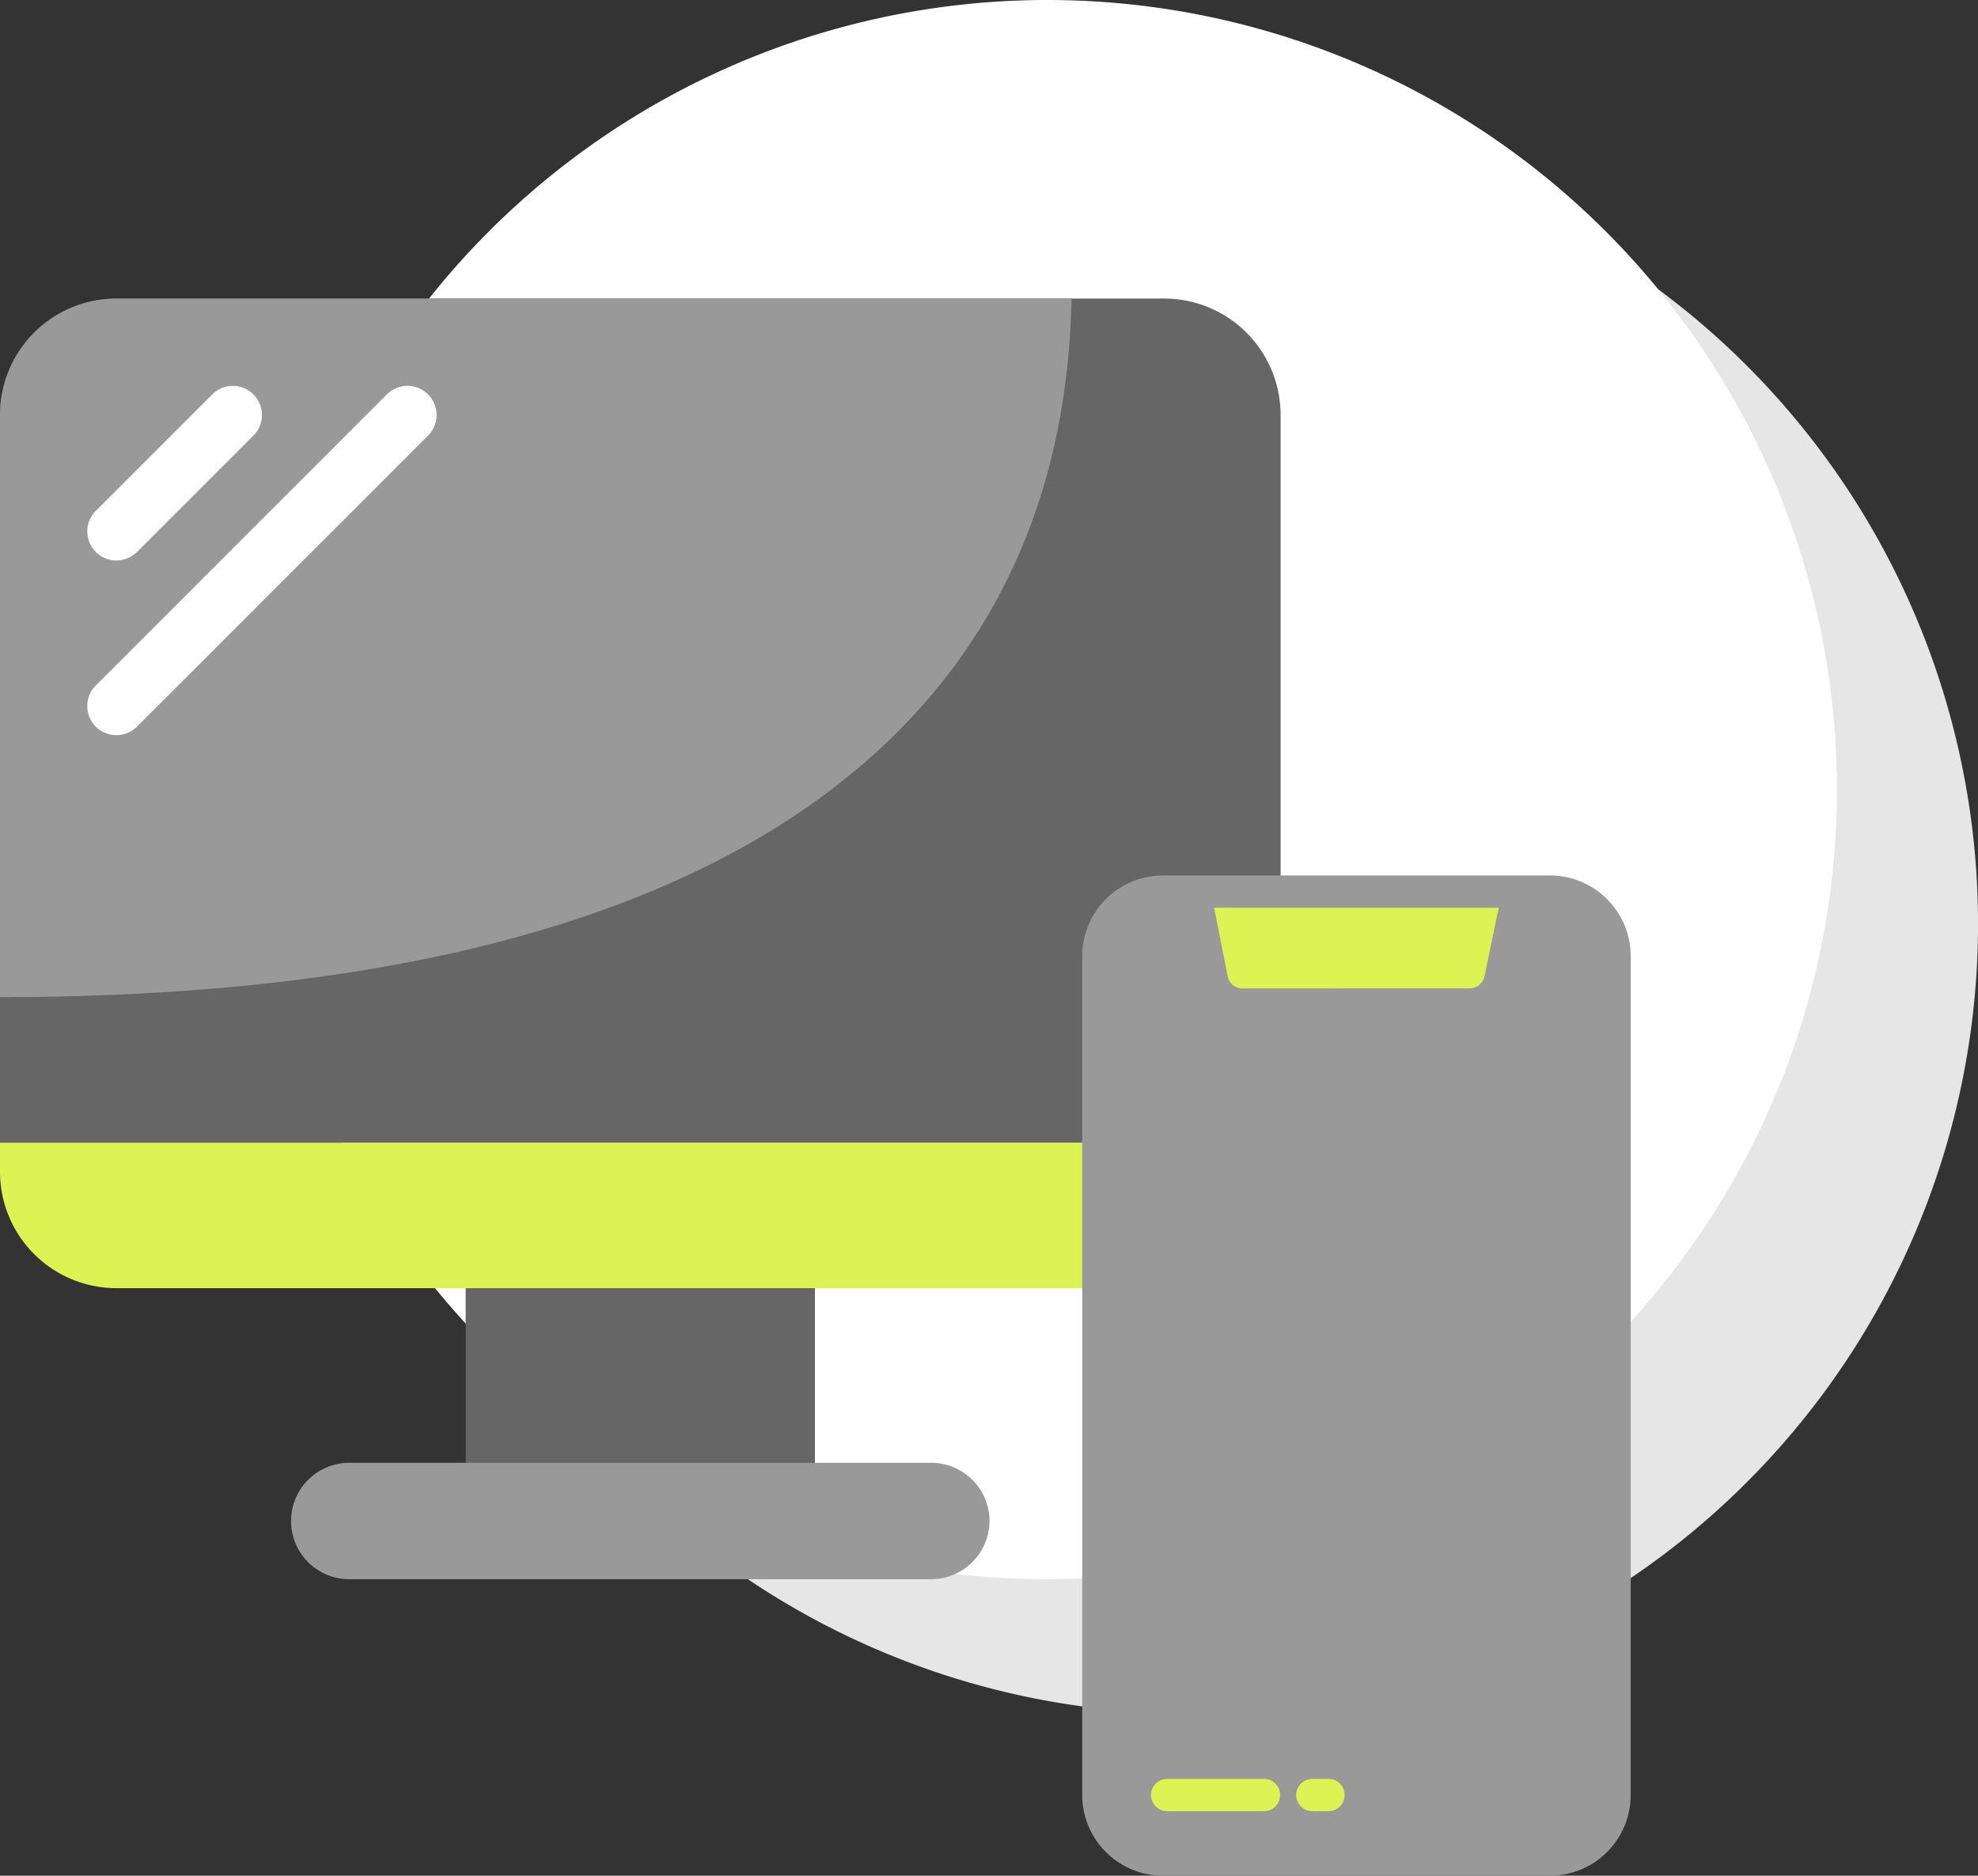
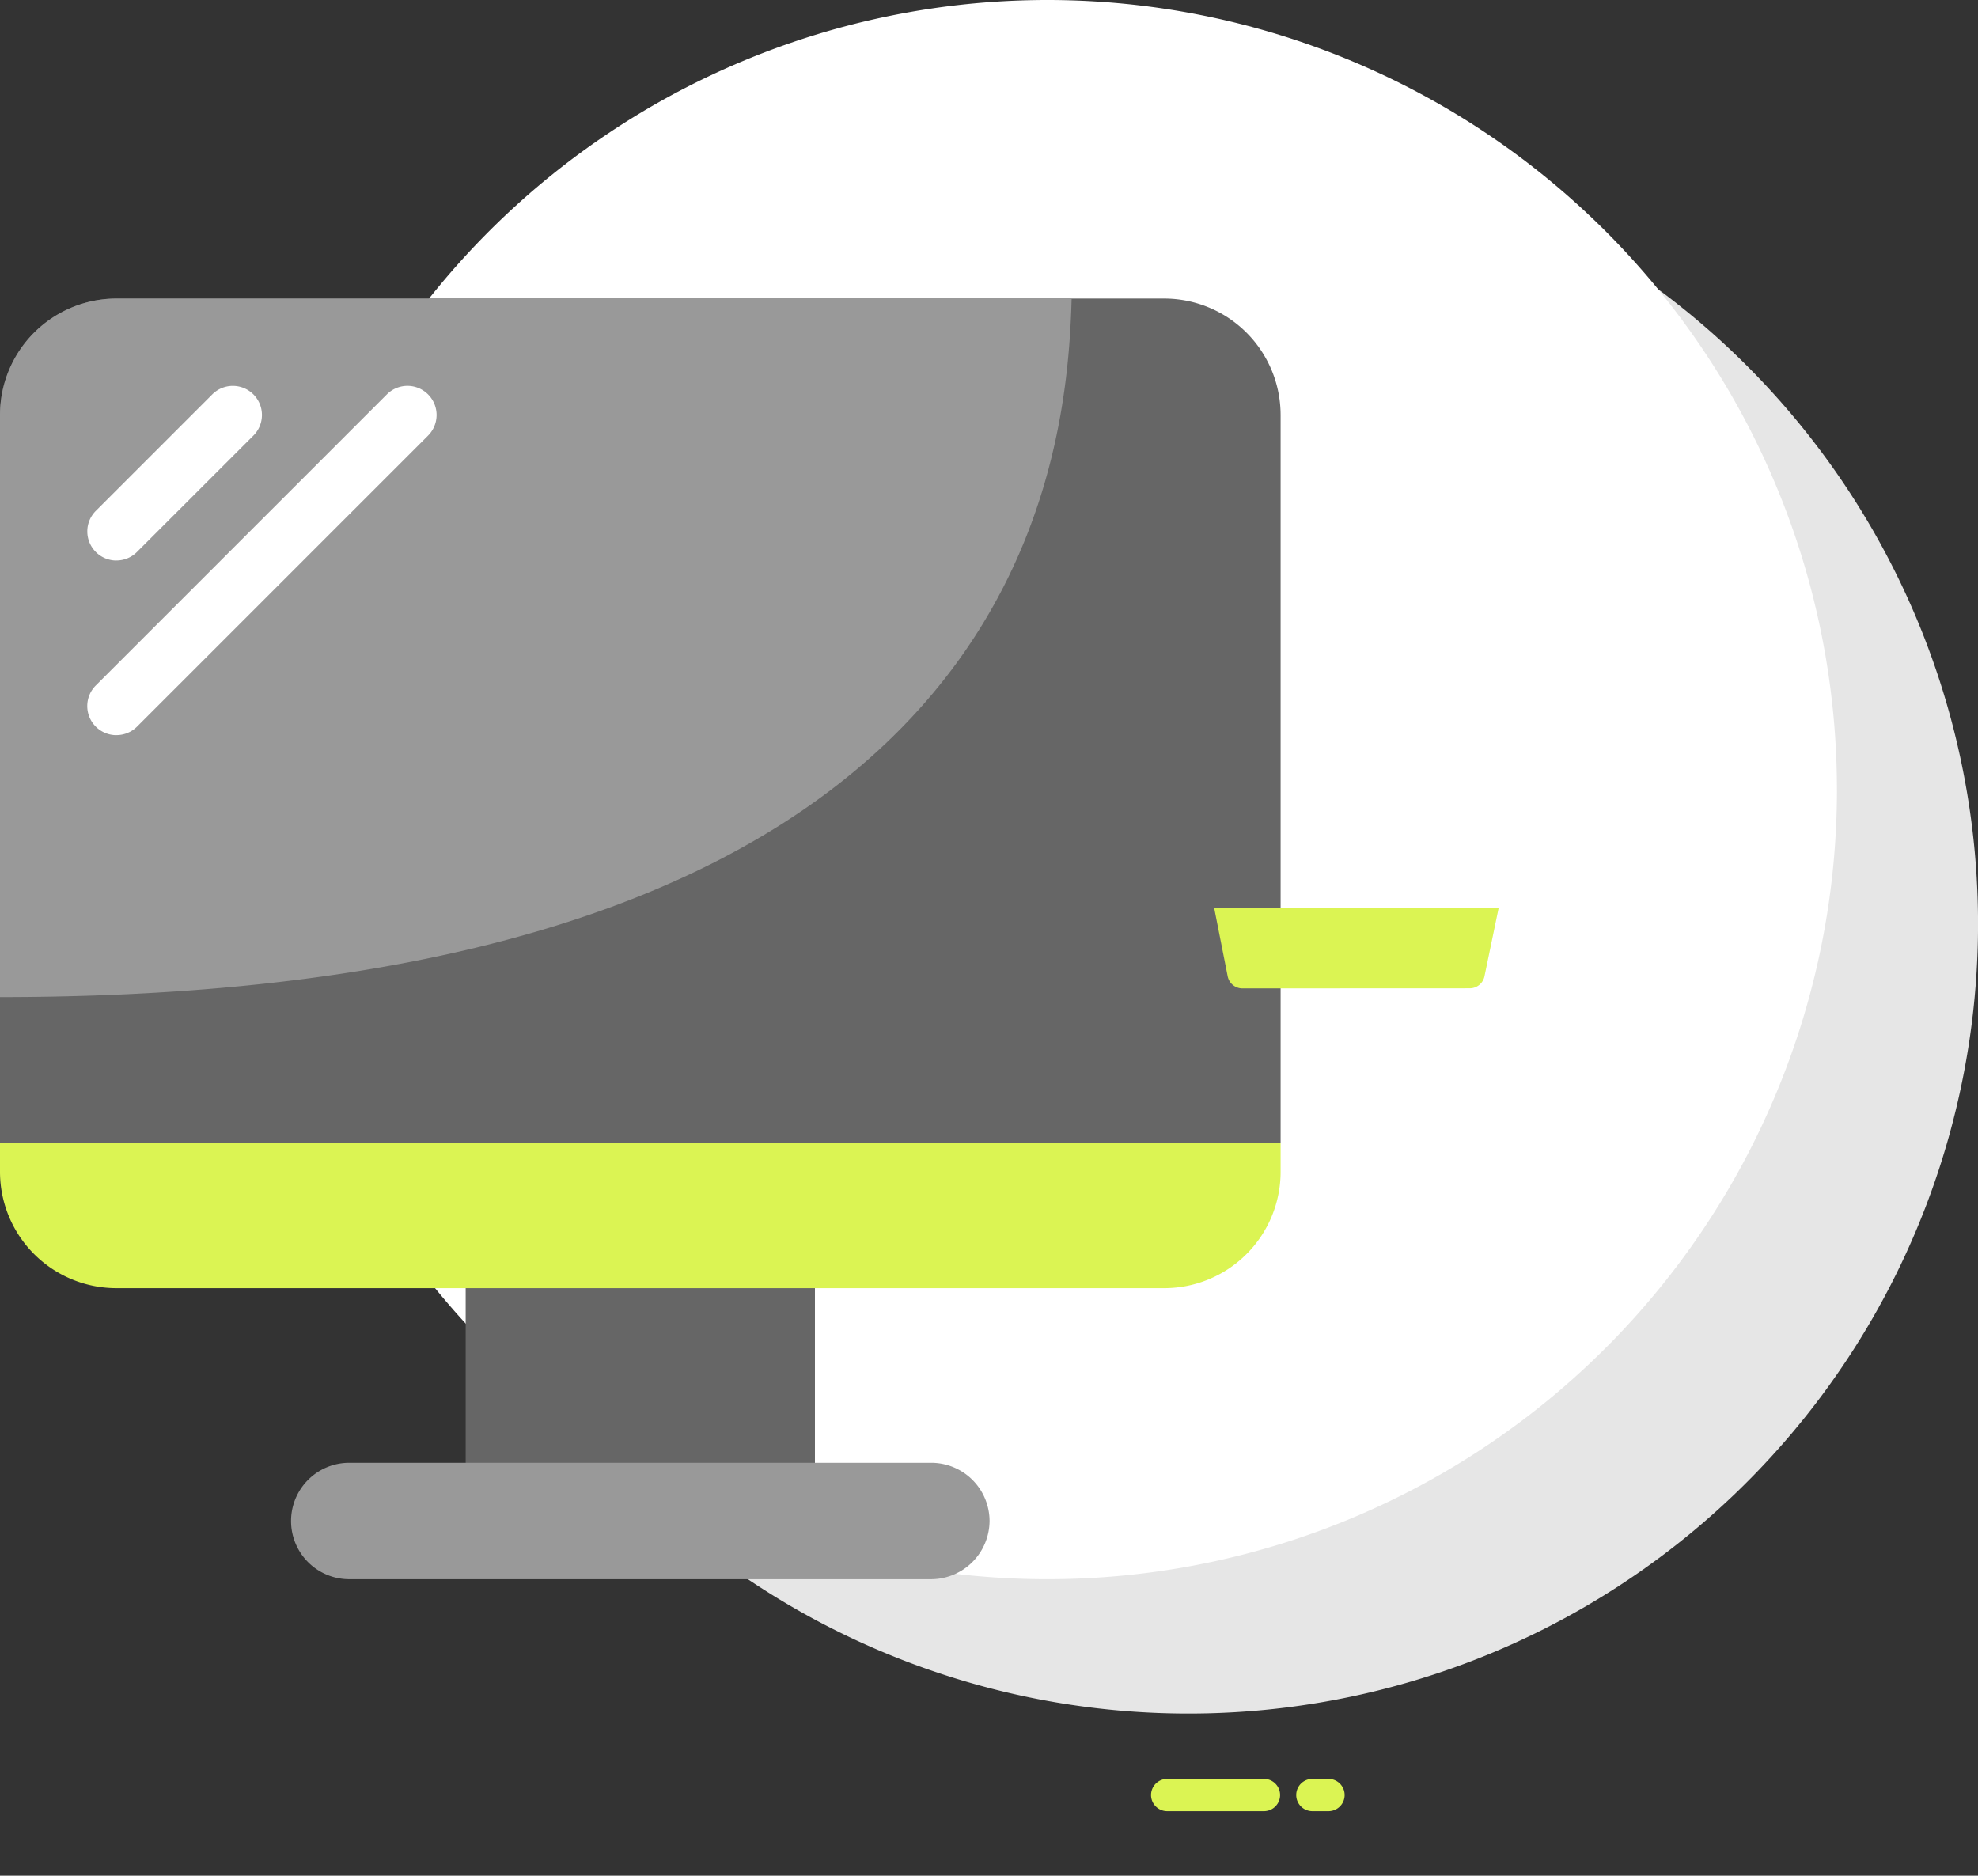
<svg xmlns="http://www.w3.org/2000/svg" width="164.497" height="155.983">
  <rect width="100%" height="100%" fill="#333333" stroke="none" />
  <defs>
    <clipPath id="a">
      <path fill="none" d="M0 0h164.497v155.983H0z" />
    </clipPath>
  </defs>
  <g clip-path="url(#a)">
    <path d="M164.5 76.837a65.664 65.664 0 1 1-65.667-65.664A65.664 65.664 0 0 1 164.5 76.837" fill="#e6e6e6" />
    <path d="M152.766 65.664A65.664 65.664 0 1 1 87.1 0a65.664 65.664 0 0 1 65.664 65.664" fill="#fff" />
    <path fill="#666" d="M38.727 104.704h29.045v19.363H38.727z" />
    <path d="M106.5 95.022v2.42a9.682 9.682 0 0 1-9.682 9.682H9.682A9.682 9.682 0 0 1 0 97.442v-2.42Z" fill="#dbf453" />
    <path d="M106.5 34.511v60.511H0V34.511a9.682 9.682 0 0 1 9.682-9.682h87.135a9.682 9.682 0 0 1 9.682 9.682" fill="#666" />
    <path d="M82.295 126.488a4.878 4.878 0 0 1-4.841 4.841H29.046a4.841 4.841 0 1 1 0-9.682h48.408a4.856 4.856 0 0 1 4.841 4.841M89.12 24.829C88.709 39.57 84.376 82.92 0 82.92V34.512a9.682 9.682 0 0 1 9.681-9.683Z" fill="#999" />
    <path d="M9.682 46.613a2.42 2.42 0 0 1-1.711-4.132l9.681-9.681a2.42 2.42 0 0 1 3.423 3.422L11.393 45.9a2.419 2.419 0 0 1-1.711.709m0 14.527A2.42 2.42 0 0 1 7.971 57l24.2-24.2a2.421 2.421 0 0 1 3.429 3.423l-24.2 24.2a2.419 2.419 0 0 1-1.711.709" fill="#fff" />
-     <path d="M128.9 72.806H96.7a6.714 6.714 0 0 0-6.7 6.708v69.761a6.714 6.714 0 0 0 6.707 6.708h32.2a6.715 6.715 0 0 0 6.708-6.708V79.514a6.715 6.715 0 0 0-6.708-6.708" fill="#999" />
    <path d="m122.23 82.189-18.906.008a1.25 1.25 0 0 1-1.227-1.008l-1.125-5.7h23.665l-1.183 5.7a1.251 1.251 0 0 1-1.224 1m-17.115 65.745h-8.049a1.341 1.341 0 1 0 0 2.683h8.049a1.341 1.341 0 1 0 0-2.683m5.367 0h-1.342a1.341 1.341 0 0 0 0 2.683h1.342a1.341 1.341 0 1 0 0-2.683" fill="#dbf453" />
  </g>
</svg>